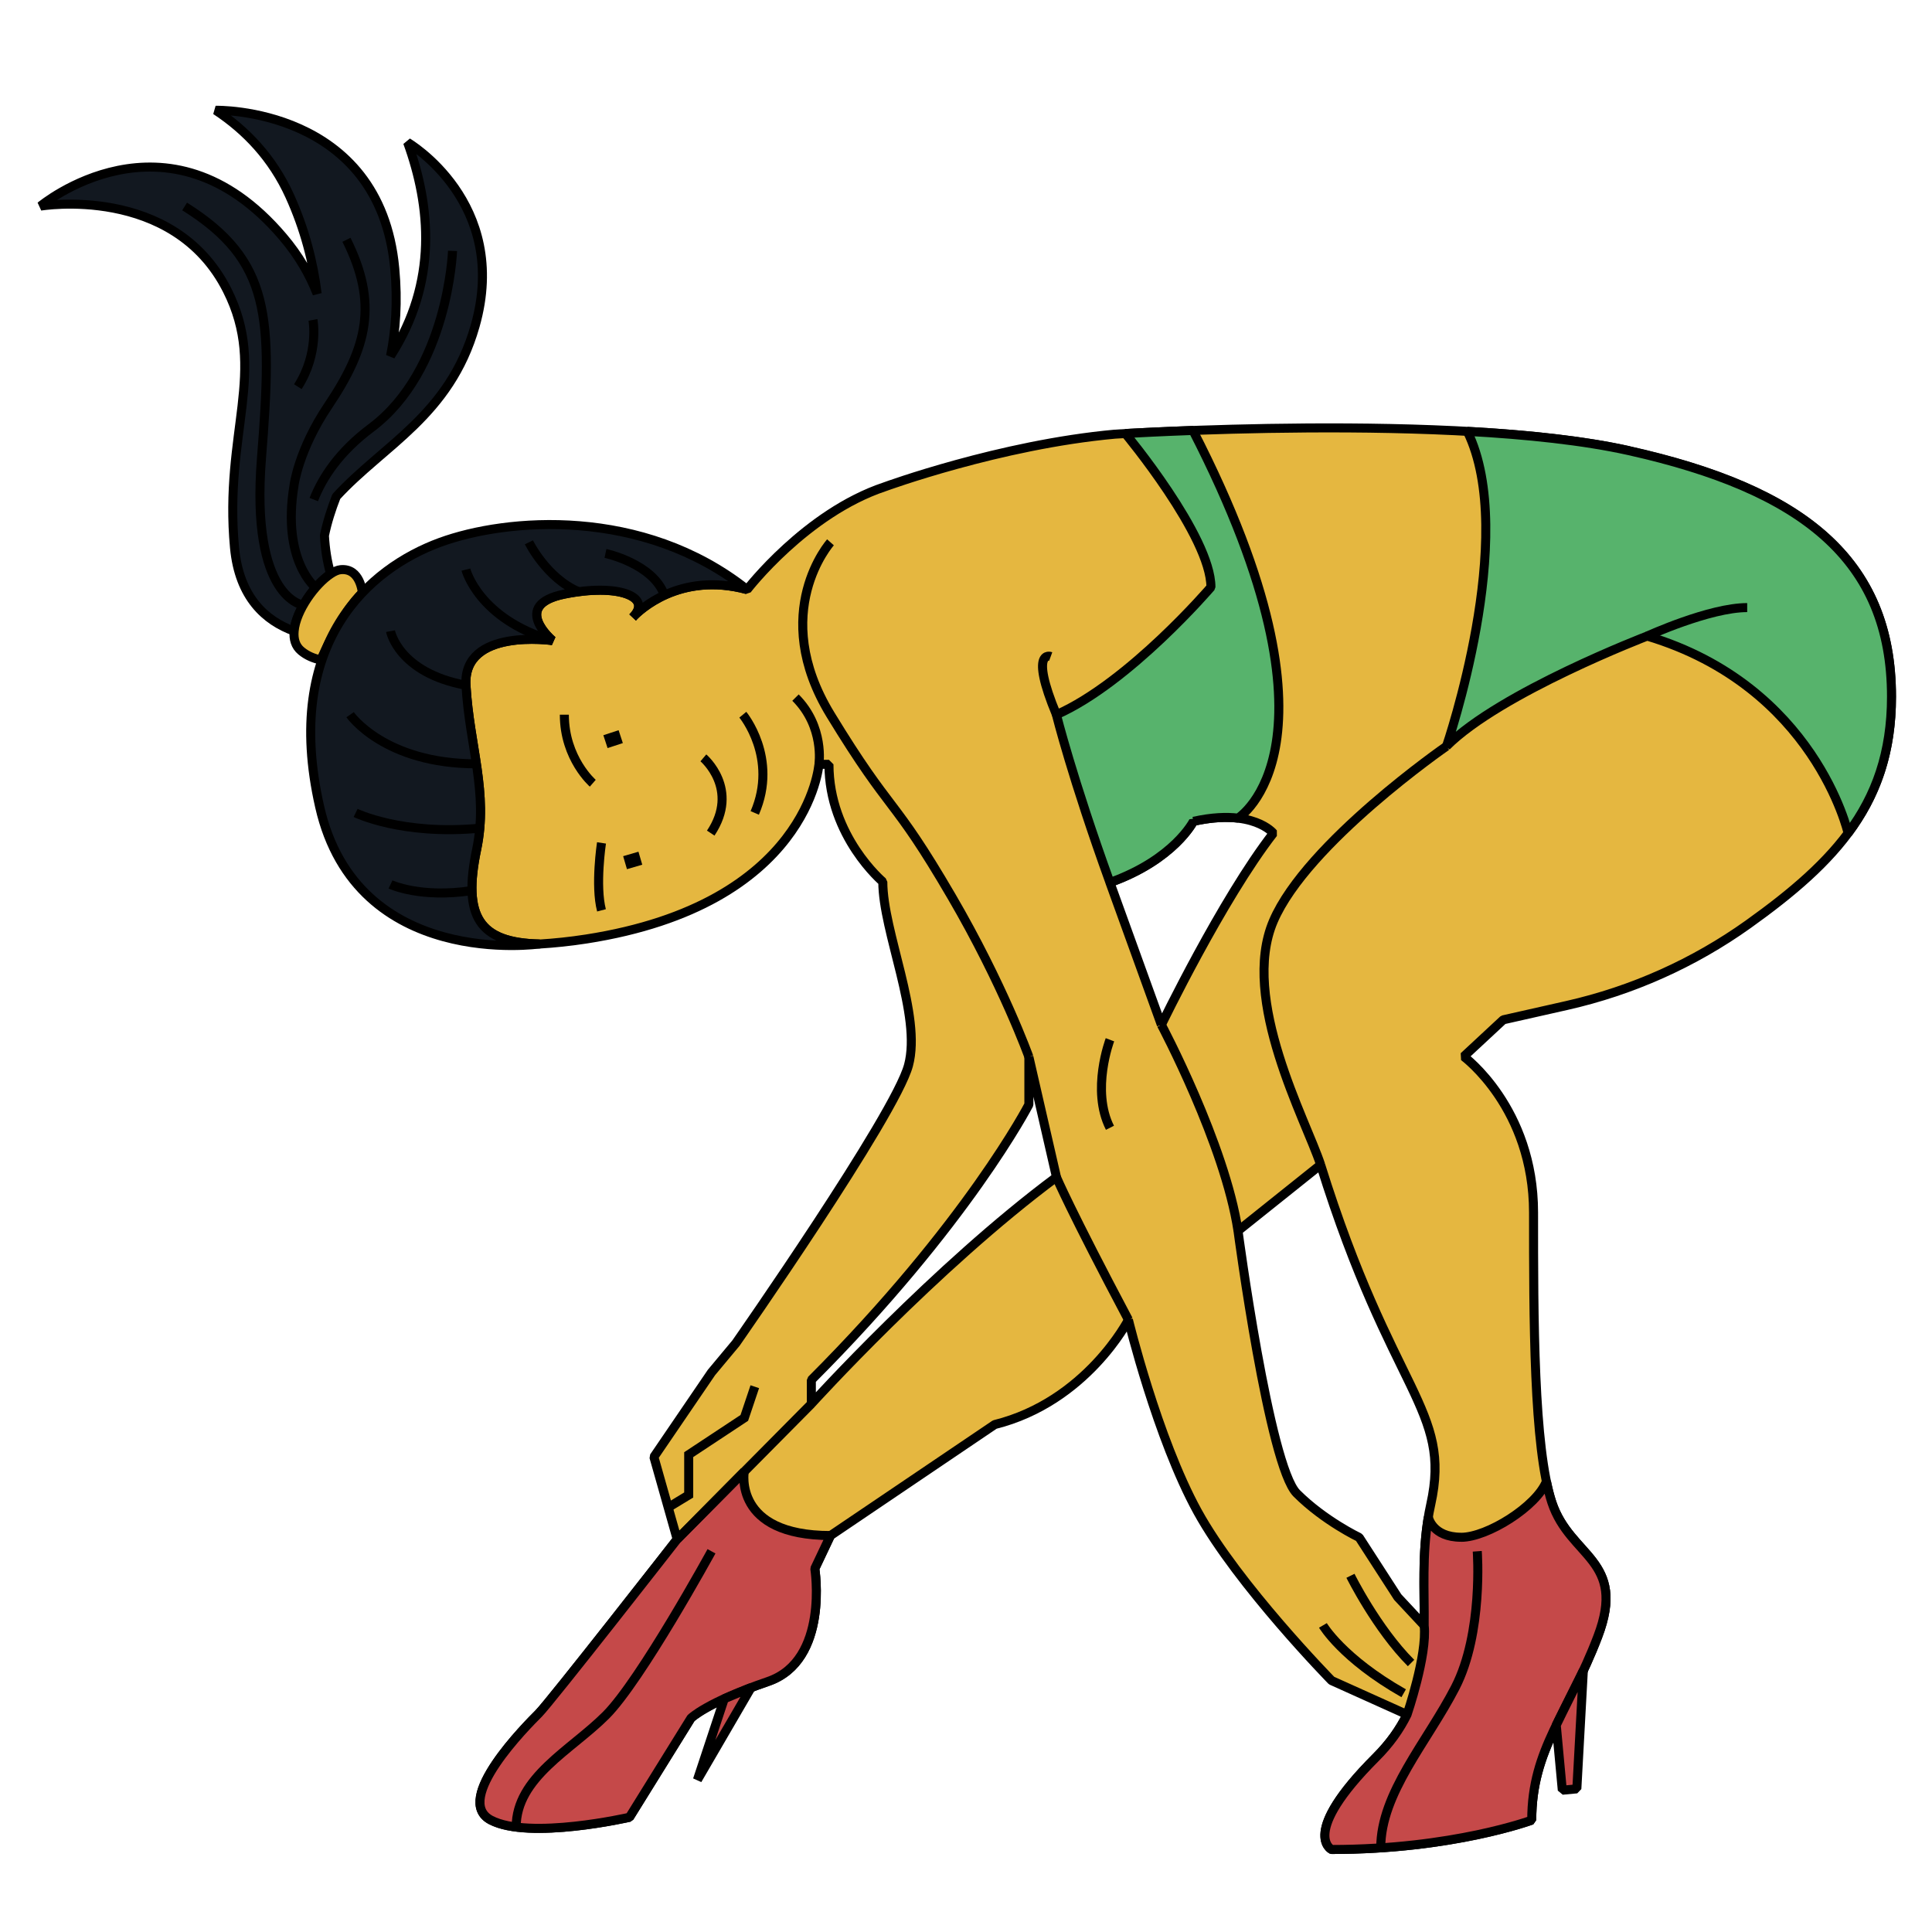
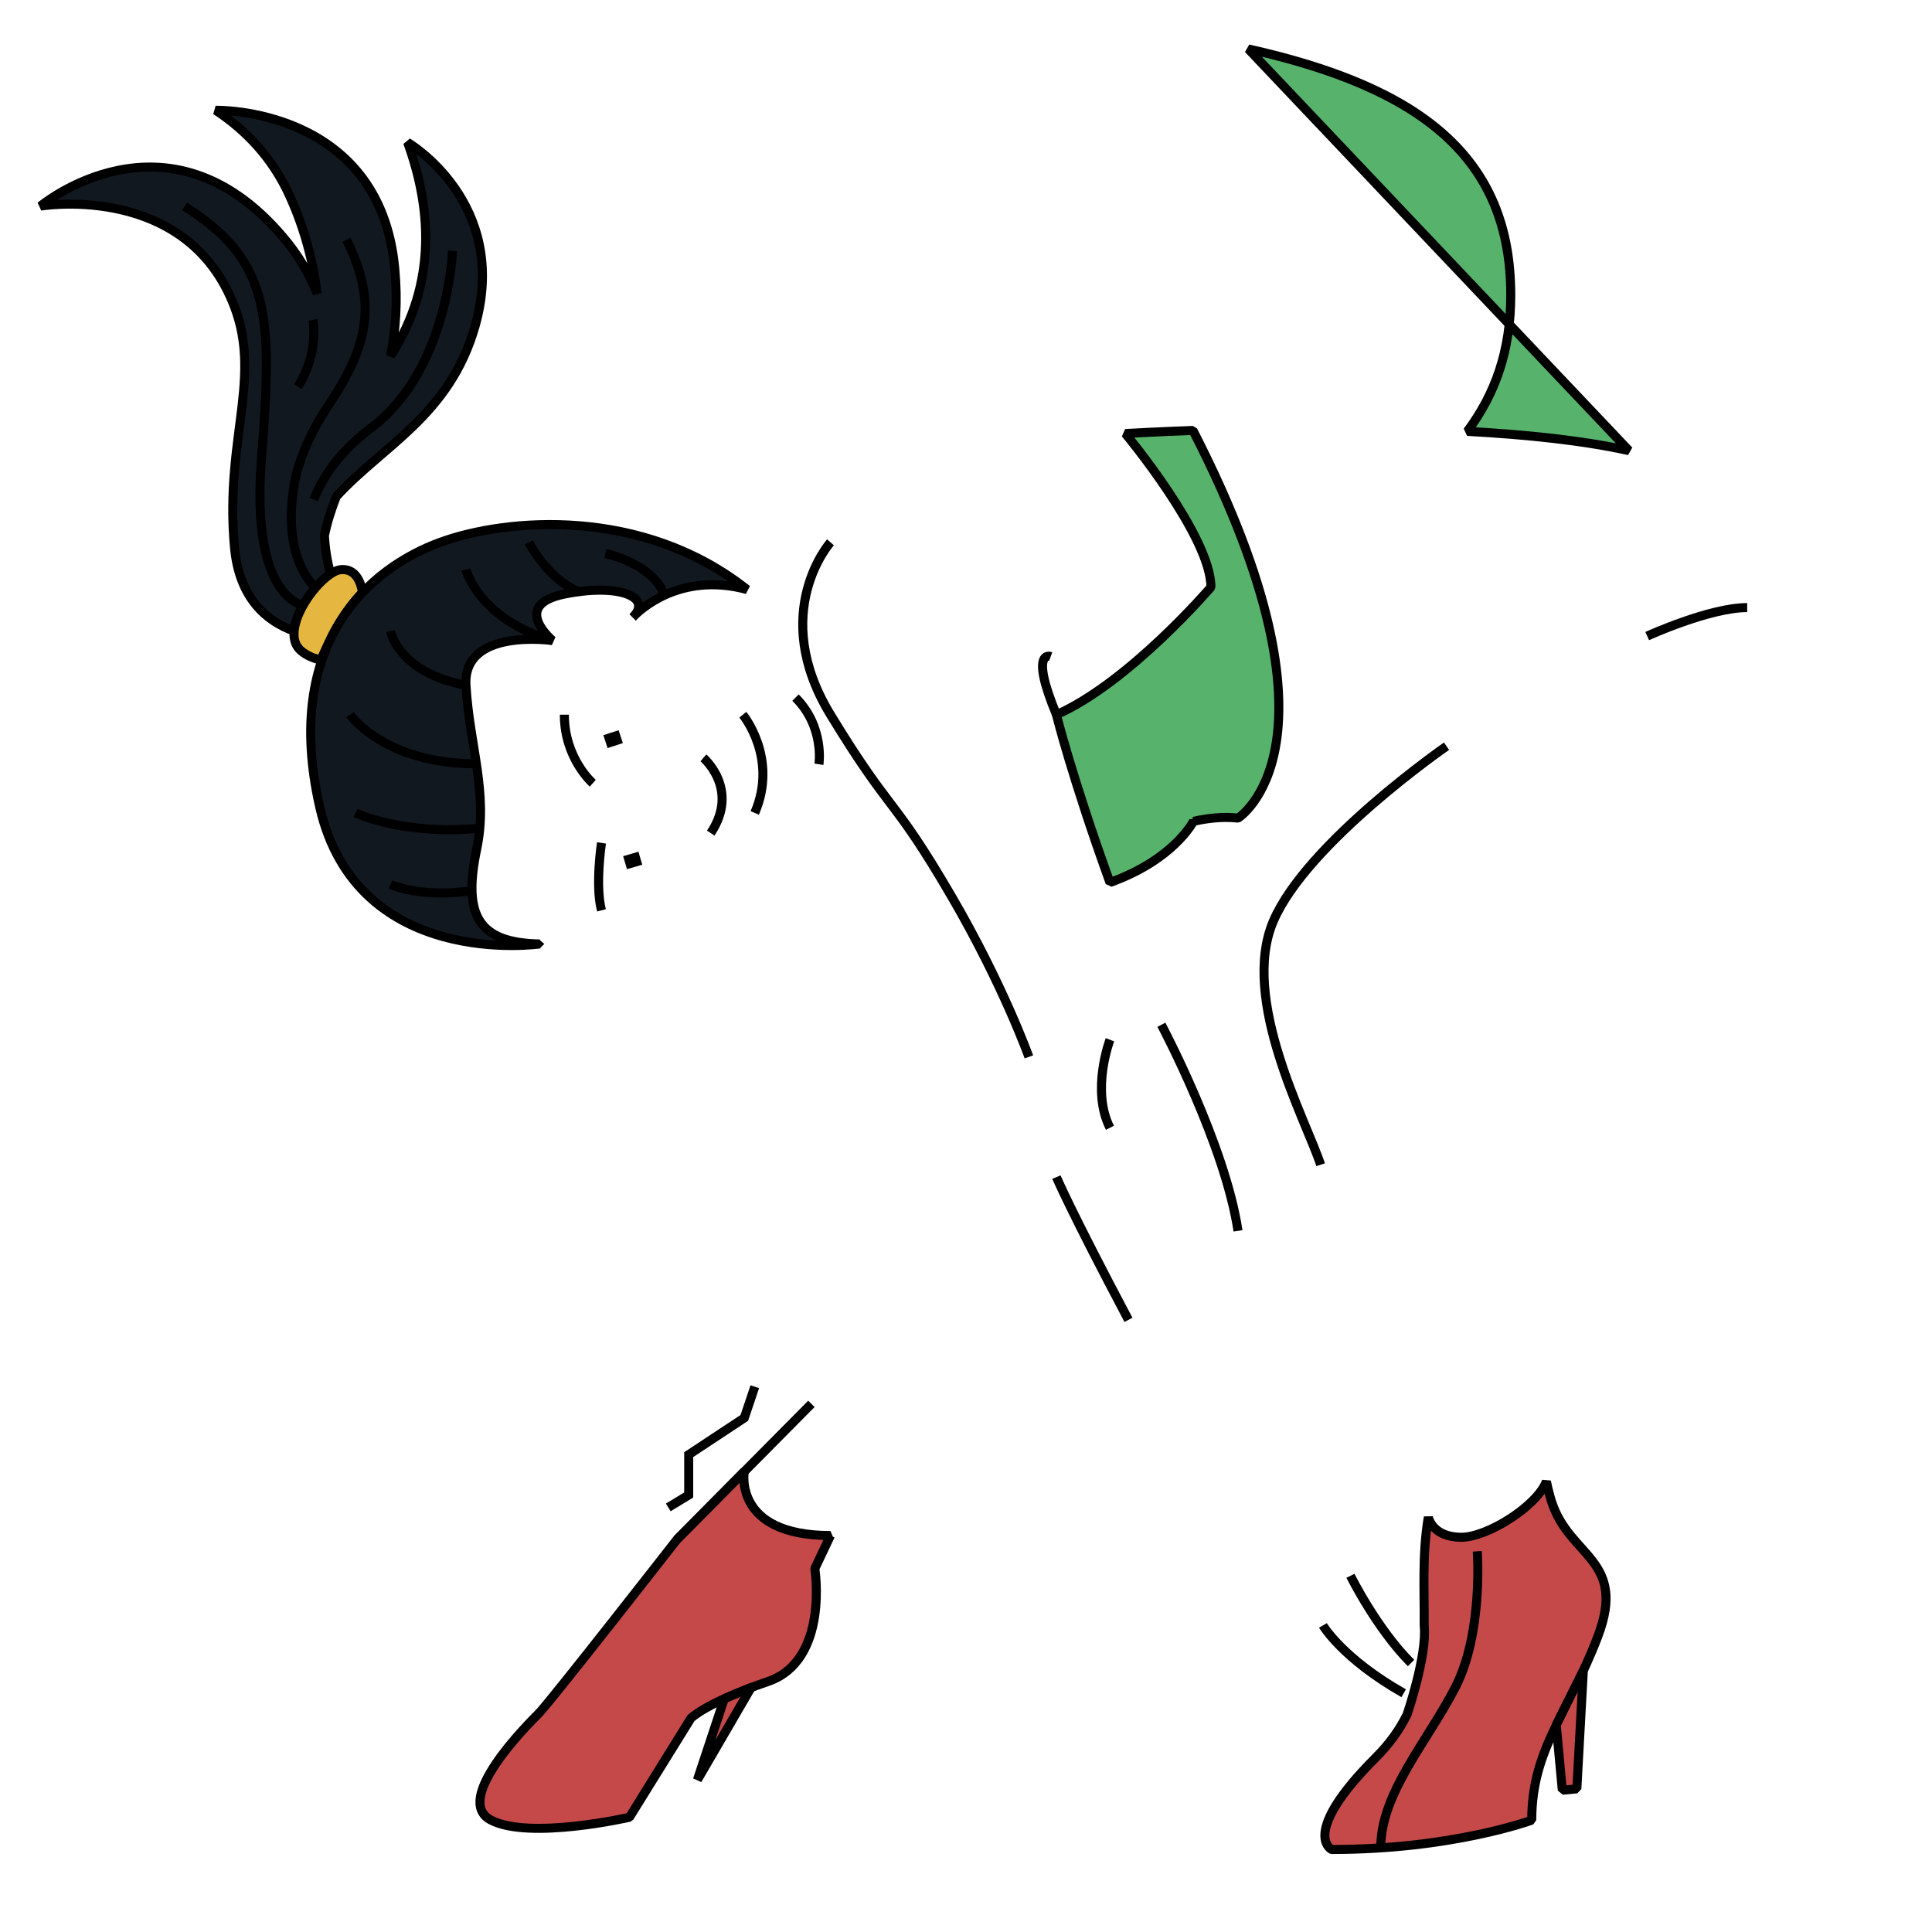
<svg xmlns="http://www.w3.org/2000/svg" id="Layer_1" viewBox="0 0 428 428">
  <defs>
    <style>
      .cls-1, .cls-2, .cls-3, .cls-4 {
        fill: none;
      }

      .cls-5 {
        fill: #121820;
      }

      .cls-5, .cls-6, .cls-7, .cls-2, .cls-3, .cls-8 {
        stroke-width: 2px;
      }

      .cls-5, .cls-6, .cls-7, .cls-2, .cls-3, .cls-8, .cls-4 {
        stroke: #000;
      }

      .cls-5, .cls-6, .cls-7, .cls-2, .cls-8 {
        stroke-linejoin: bevel;
      }

      .cls-6 {
        fill: #57b36c;
      }

      .cls-7 {
        fill: #e5b740;
      }

      .cls-3, .cls-4 {
        stroke-miterlimit: 10;
      }

      .cls-8 {
        fill: #c54949;
      }

      .cls-4 {
        stroke-width: 3px;
      }
    </style>
  </defs>
-   <path class="cls-7" d="M360.87,99.84c-38.23-8.54-113.86-3.66-113.86-3.66-25.52,2.31-51.01,11.66-51.01,11.66-17.48,5.82-30.49,22.78-30.49,22.78,0,0,0,0,0,0-14.99-4.07-24,4.73-25.2,6-.05.05-.09.1-.14.15,0,0,.05-.06.14-.15,4.21-4.45-3.4-7.41-15.29-5-12.03,2.44-2.61,10.3-2.61,10.3,0,0-19.92-2.91-19.18,9.9.79,13.53,5,23.75,2.37,36.33-3.11,14.87.48,20.72,13.98,20.98,3.26-.2,6.67-.55,10.29-1.11,49.27-7.66,51.55-38.7,51.55-38.7h2.22c0,15.99,11.93,26.02,11.93,26.02,0,11.12,8.67,29.55,5.69,40.66-2.99,11.12-38.23,61.55-38.23,61.55l-5.42,6.5-12.75,18.71,5.16,18.24s-28.16,36.08-30.7,38.62c-2.54,2.54-19.11,19.11-10.57,23.59,8.54,4.47,30.7-.62,30.7-.62l13.62-21.95s3.45-3.46,17.08-8.13c13.62-4.68,10.36-25.01,10.36-25.01l3.47-7.32,36.39-24.6c20.34-5.08,29.61-23.19,29.61-23.19,0,0,6.38,26.23,15.33,42.5,8.95,16.26,29.68,37.41,29.68,37.41l16.72,7.53c-1.59,3.23-3.81,6.42-6.96,9.55-16.87,16.88-9.76,20.34-9.76,20.34,26.84,0,44.34-6.5,44.34-6.5,0-15.87,8.13-23.59,14.63-40.67,6.5-17.08-6.1-17.48-10.17-29.69-4.06-12.19-4.06-41.07-4.06-64.25s-15.46-34.56-15.46-34.56l8.75-8.13,14.1-3.18c14.46-3.27,28.13-9.39,40.19-18,19.56-13.98,31.71-27.04,31.71-50.38,0-30.5-19.93-45.95-58.16-54.49ZM179.74,310.99v-5.28c34.56-34.57,48.19-61.01,48.19-61.01v-10.57l6.11,26.64c-26.84,19.93-54.29,50.22-54.29,50.22ZM257.28,227.03l-11.39-31.51c14.23-5.08,18.5-13.56,18.5-13.56,13.23-2.95,17.69,2.62,17.69,2.62-11.39,14.67-24.8,42.46-24.8,42.46ZM316.96,333.26c-2.1,9.5-1.37,18.39-1.46,26.83l-5.86-6.28-8.54-13.22s-7.72-3.66-13.83-9.76c-6.1-6.11-13.01-58.16-13.01-58.16l18.3-14.63c15.86,50.83,29.07,54.08,24.4,75.22Z" />
  <path class="cls-8" d="M183.98,340.17c-21.65,0-19.1-14.18-19.1-14.18l-14.86,15s-28.16,36.08-30.7,38.62-19.11,19.11-10.57,23.59c8.54,4.47,30.7-.62,30.7-.62l13.62-21.95s3.45-3.46,17.08-8.13c13.62-4.68,10.36-25.01,10.36-25.01l3.47-7.32h0Z" />
  <path class="cls-8" d="M323.7,340.55c-6.4,0-7.27-4.41-7.28-4.46-1.41,8.44-.84,16.4-.92,24,.72,6.57-3.79,19.74-3.79,19.74-1.59,3.23-3.81,6.42-6.96,9.55-16.87,16.88-9.76,20.34-9.76,20.34,26.84,0,44.34-6.5,44.34-6.5,0-15.87,8.13-23.59,14.63-40.67,6.5-17.08-6.1-17.48-10.17-29.69-.45-1.36-.85-2.94-1.21-4.68h0c-2.16,5.52-13.08,12.38-18.88,12.38Z" />
  <path class="cls-3" d="M155.82,167.89s8.13,6.91,1.63,16.67" />
  <path class="cls-3" d="M164.56,158.33s7.91,9.56,2.64,21.76" />
  <line class="cls-4" x1="134.13" y1="164.3" x2="137.51" y2="163.19" />
  <line class="cls-4" x1="138.47" y1="191.11" x2="141.86" y2="190.12" />
  <path class="cls-3" d="M131.32,173.51s-6.3-5.46-6.3-15.18" />
  <path class="cls-3" d="M133.25,186.73s-1.44,9.46,0,14.94" />
-   <path class="cls-6" d="M360.88,99.84c-10.04-2.24-22.66-3.56-35.82-4.28h0c11.39,23.11-4.61,69.75-4.61,69.75,11.93-11.93,44.46-24.4,44.46-24.4,37.14,11.12,44.5,43.65,44.5,43.65h0c6.17-8.29,9.62-17.8,9.62-30.23,0-30.5-19.93-45.95-58.15-54.49Z" />
+   <path class="cls-6" d="M360.88,99.84c-10.04-2.24-22.66-3.56-35.82-4.28h0h0c6.17-8.29,9.62-17.8,9.62-30.23,0-30.5-19.93-45.95-58.15-54.49Z" />
  <path class="cls-6" d="M264.4,181.95c4.08-.91,7.32-1.01,9.86-.71,0,0,0,0,0,0,0,0,25.91-16.01-9.98-85.88-6.89.25-12.16.53-14.98.68,0,0,18.96,22.77,18.96,34.04,0,0-18.03,21.09-34.23,28.25,0,0,3.53,14.13,11.86,37.17,14.23-5.08,18.5-13.56,18.5-13.56Z" />
  <line class="cls-3" x1="150.03" y1="340.99" x2="179.75" y2="311" />
  <polyline class="cls-3" points="167.21 307.2 164.89 314.11 152.57 322.25 152.57 331.19 148.04 333.94" />
  <path class="cls-3" d="M299.17,349.09s5.79,11.69,13.42,19.32" />
  <path class="cls-3" d="M293.07,360.08s4.27,7.3,17.89,15.03" />
  <polygon class="cls-8" points="166.4 373.85 154.5 394.29 160.45 376.33 166.4 373.85" />
  <path class="cls-8" d="M344.76,382.17l1.34,14.42,3.22-.3,1.44-26.22s-4.98,9.95-6,12.1Z" />
  <path class="cls-2" d="M327.26,343.66s1.36,18.09-4.88,30.19-16.5,23.37-16.5,35.49" />
-   <path class="cls-2" d="M157.62,343.66s-15.66,28.6-23.39,36.33-19.88,13.74-19.88,24.76" />
  <path class="cls-2" d="M320.45,165.31s-30.94,21.4-38.36,38.74c-7.42,17.34,7.23,44.1,10.47,53.97" />
  <path class="cls-2" d="M183.98,120.14s-13.83,15.52,0,38.19c13.83,22.67,13.52,17.46,26.84,40.29,11.39,19.52,17.11,35.51,17.11,35.51" />
  <path class="cls-2" d="M257.28,227.02s14.08,26.47,16.98,45.65" />
  <path class="cls-2" d="M234.03,260.77s3.08,7.32,15.96,31.62" />
  <path class="cls-2" d="M245.89,230.34s-4.24,11.15,0,19.5" />
  <path class="cls-2" d="M232.77,145.43s-4.83-1.77,1.27,12.9" />
-   <path class="cls-1" d="M274.26,272.67s6.91,52.05,13.01,58.16c6.11,6.1,13.83,9.76,13.83,9.76l8.54,13.22,5.86,6.28c.09-8.44-.64-17.32,1.46-26.83,4.68-21.14-8.54-24.39-24.4-75.22l-18.3,14.63Z" />
  <path class="cls-1" d="M227.93,244.71s-13.62,26.43-48.19,61.01v5.28s27.46-30.29,54.29-50.22l-6.11-26.64v10.57Z" />
  <path class="cls-1" d="M264.39,181.95s-4.27,8.48-18.5,13.56l11.39,31.51s13.41-27.79,24.8-42.46c0,0-4.47-5.57-17.69-2.62Z" />
  <path class="cls-2" d="M140.31,136.61c-.09.1-.14.15-.14.15.05-.05.09-.1.14-.15Z" />
  <path class="cls-5" d="M73.25,127.14c-.79-2.72-1.21-5.55-1.38-8.48.61-2.99,1.53-5.84,2.63-8.66,10.44-11.39,25.12-17.98,30.75-37.77,7.8-27.41-14.95-40.68-14.95-40.68,5.1,14.07,6.76,30.94-3.78,47.3,1.14-5.65,1.62-11.99.93-19.38-3.34-35.9-39.66-35.04-39.66-35.04,6.67,4.41,12.54,10.51,16.38,18.96,3.35,7.38,5.21,14.71,6.08,21.67-1.67-4.27-4.08-8.47-7.55-12.55-25.68-30.29-53.73-6.85-53.73-6.85,0,0,29.43-4.98,41.35,18.62,9.02,17.85-.75,31.51,1.63,57.02,1.03,11.07,6.9,16.24,13.21,18.52.38-4.55,4.68-10.42,8.09-12.67Z" />
  <path class="cls-7" d="M80.27,131.31c-1.11,1.09-2.2,2.45-3.21,3.9-2.87,4.15-5.11,9.01-5.78,10.51-.04.09-.08.18-.11.27-.02.03-.03.06-.04.09-.03.08-.05.12-.05.12-1.55-.31-3.06-.93-4.35-2-1.29-1.07-1.73-2.63-1.57-4.39.38-4.55,4.68-10.42,8.09-12.67.8-.55,1.57-.88,2.22-.94,4.39-.41,4.8,5.11,4.8,5.11Z" />
  <g>
    <path class="cls-5" d="M140.31,136.61c-.09.1-.14.15-.14.15.05-.05.09-.1.14-.15Z" />
    <path class="cls-5" d="M119.58,209.12c-13.5-.26-17.09-6.12-13.98-20.98,2.63-12.58-1.58-22.8-2.37-36.33-.74-12.81,19.18-9.9,19.18-9.9,0,0-9.42-7.86,2.61-10.3,11.89-2.41,19.5.54,15.29,5,1.2-1.27,10.21-10.07,25.2-6-23.19-18.39-53.31-15.84-67.99-10.47-15.65,5.73-34.98,22.15-26.71,58.57,8.24,36.31,48.77,30.4,48.77,30.4Z" />
  </g>
  <path class="cls-2" d="M86.51,139.82s1.72,9.21,16.72,11.99" />
  <path class="cls-2" d="M77.56,158.33s7.55,10.88,27.97,10.88" />
  <path class="cls-2" d="M78.78,180.09s10.29,5.02,27.51,3.38" />
  <path class="cls-2" d="M86.51,195.93s6.57,3.12,18.06,1.36" />
  <path class="cls-2" d="M103.21,126.19s2.78,10.92,19.2,15.73" />
  <path class="cls-2" d="M117.17,120.14s3.87,7.9,11,10.94" />
  <path class="cls-2" d="M134.13,122.6s10.57,2.25,13.06,9.26" />
  <path class="cls-2" d="M67.2,134.05s-11.76-1.29-9.27-32.6c2.49-31.31,2.08-43.72-17.03-55.71" />
  <path class="cls-2" d="M69.93,130.18s-7.53-5.89-4.8-22.6c0,0,.94-7.83,7.57-17.69,8.73-12.99,11.09-22.67,4.05-36.77" />
  <path class="cls-2" d="M69.33,70.87s1.4,7.4-3.35,14.79" />
  <path class="cls-2" d="M100.25,55.58s-.94,26.42-18.03,39.21c-7.11,5.32-10.81,11.03-12.71,15.88" />
  <path class="cls-2" d="M364.91,140.91s13.8-6.31,22.15-6.31" />
  <path class="cls-3" d="M181.42,169.31s1.29-8.28-5.19-14.77" />
</svg>